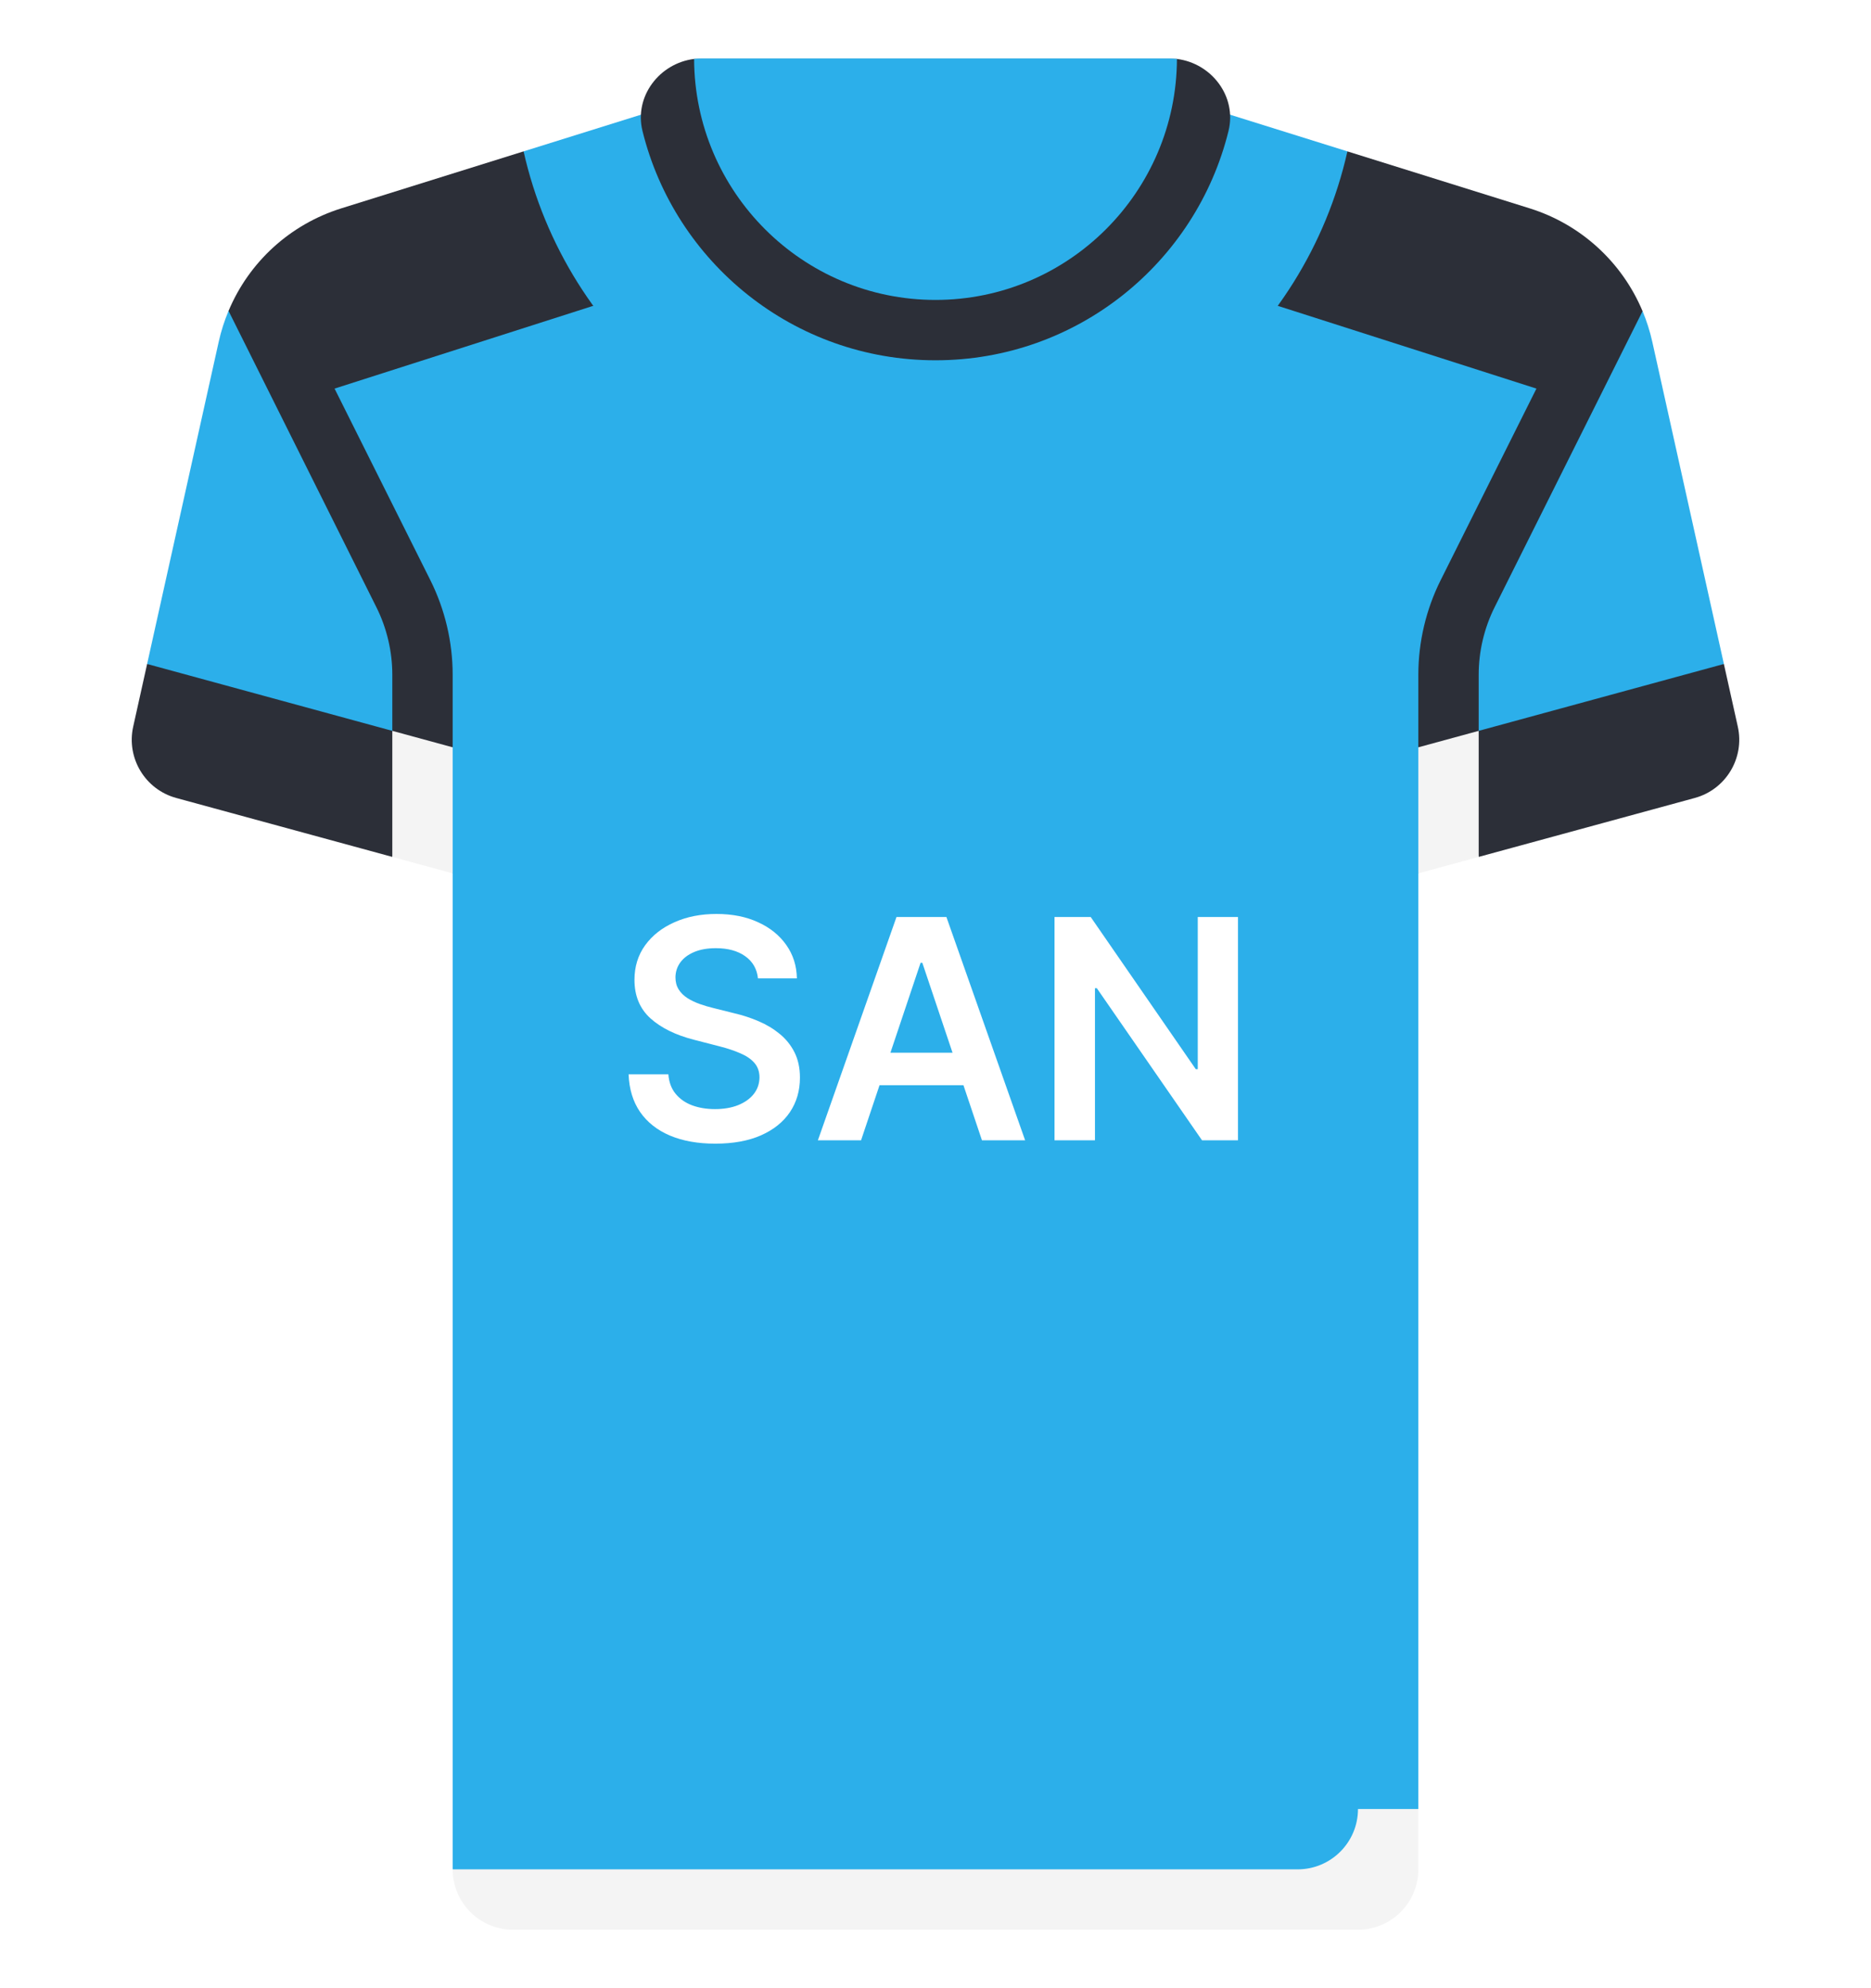
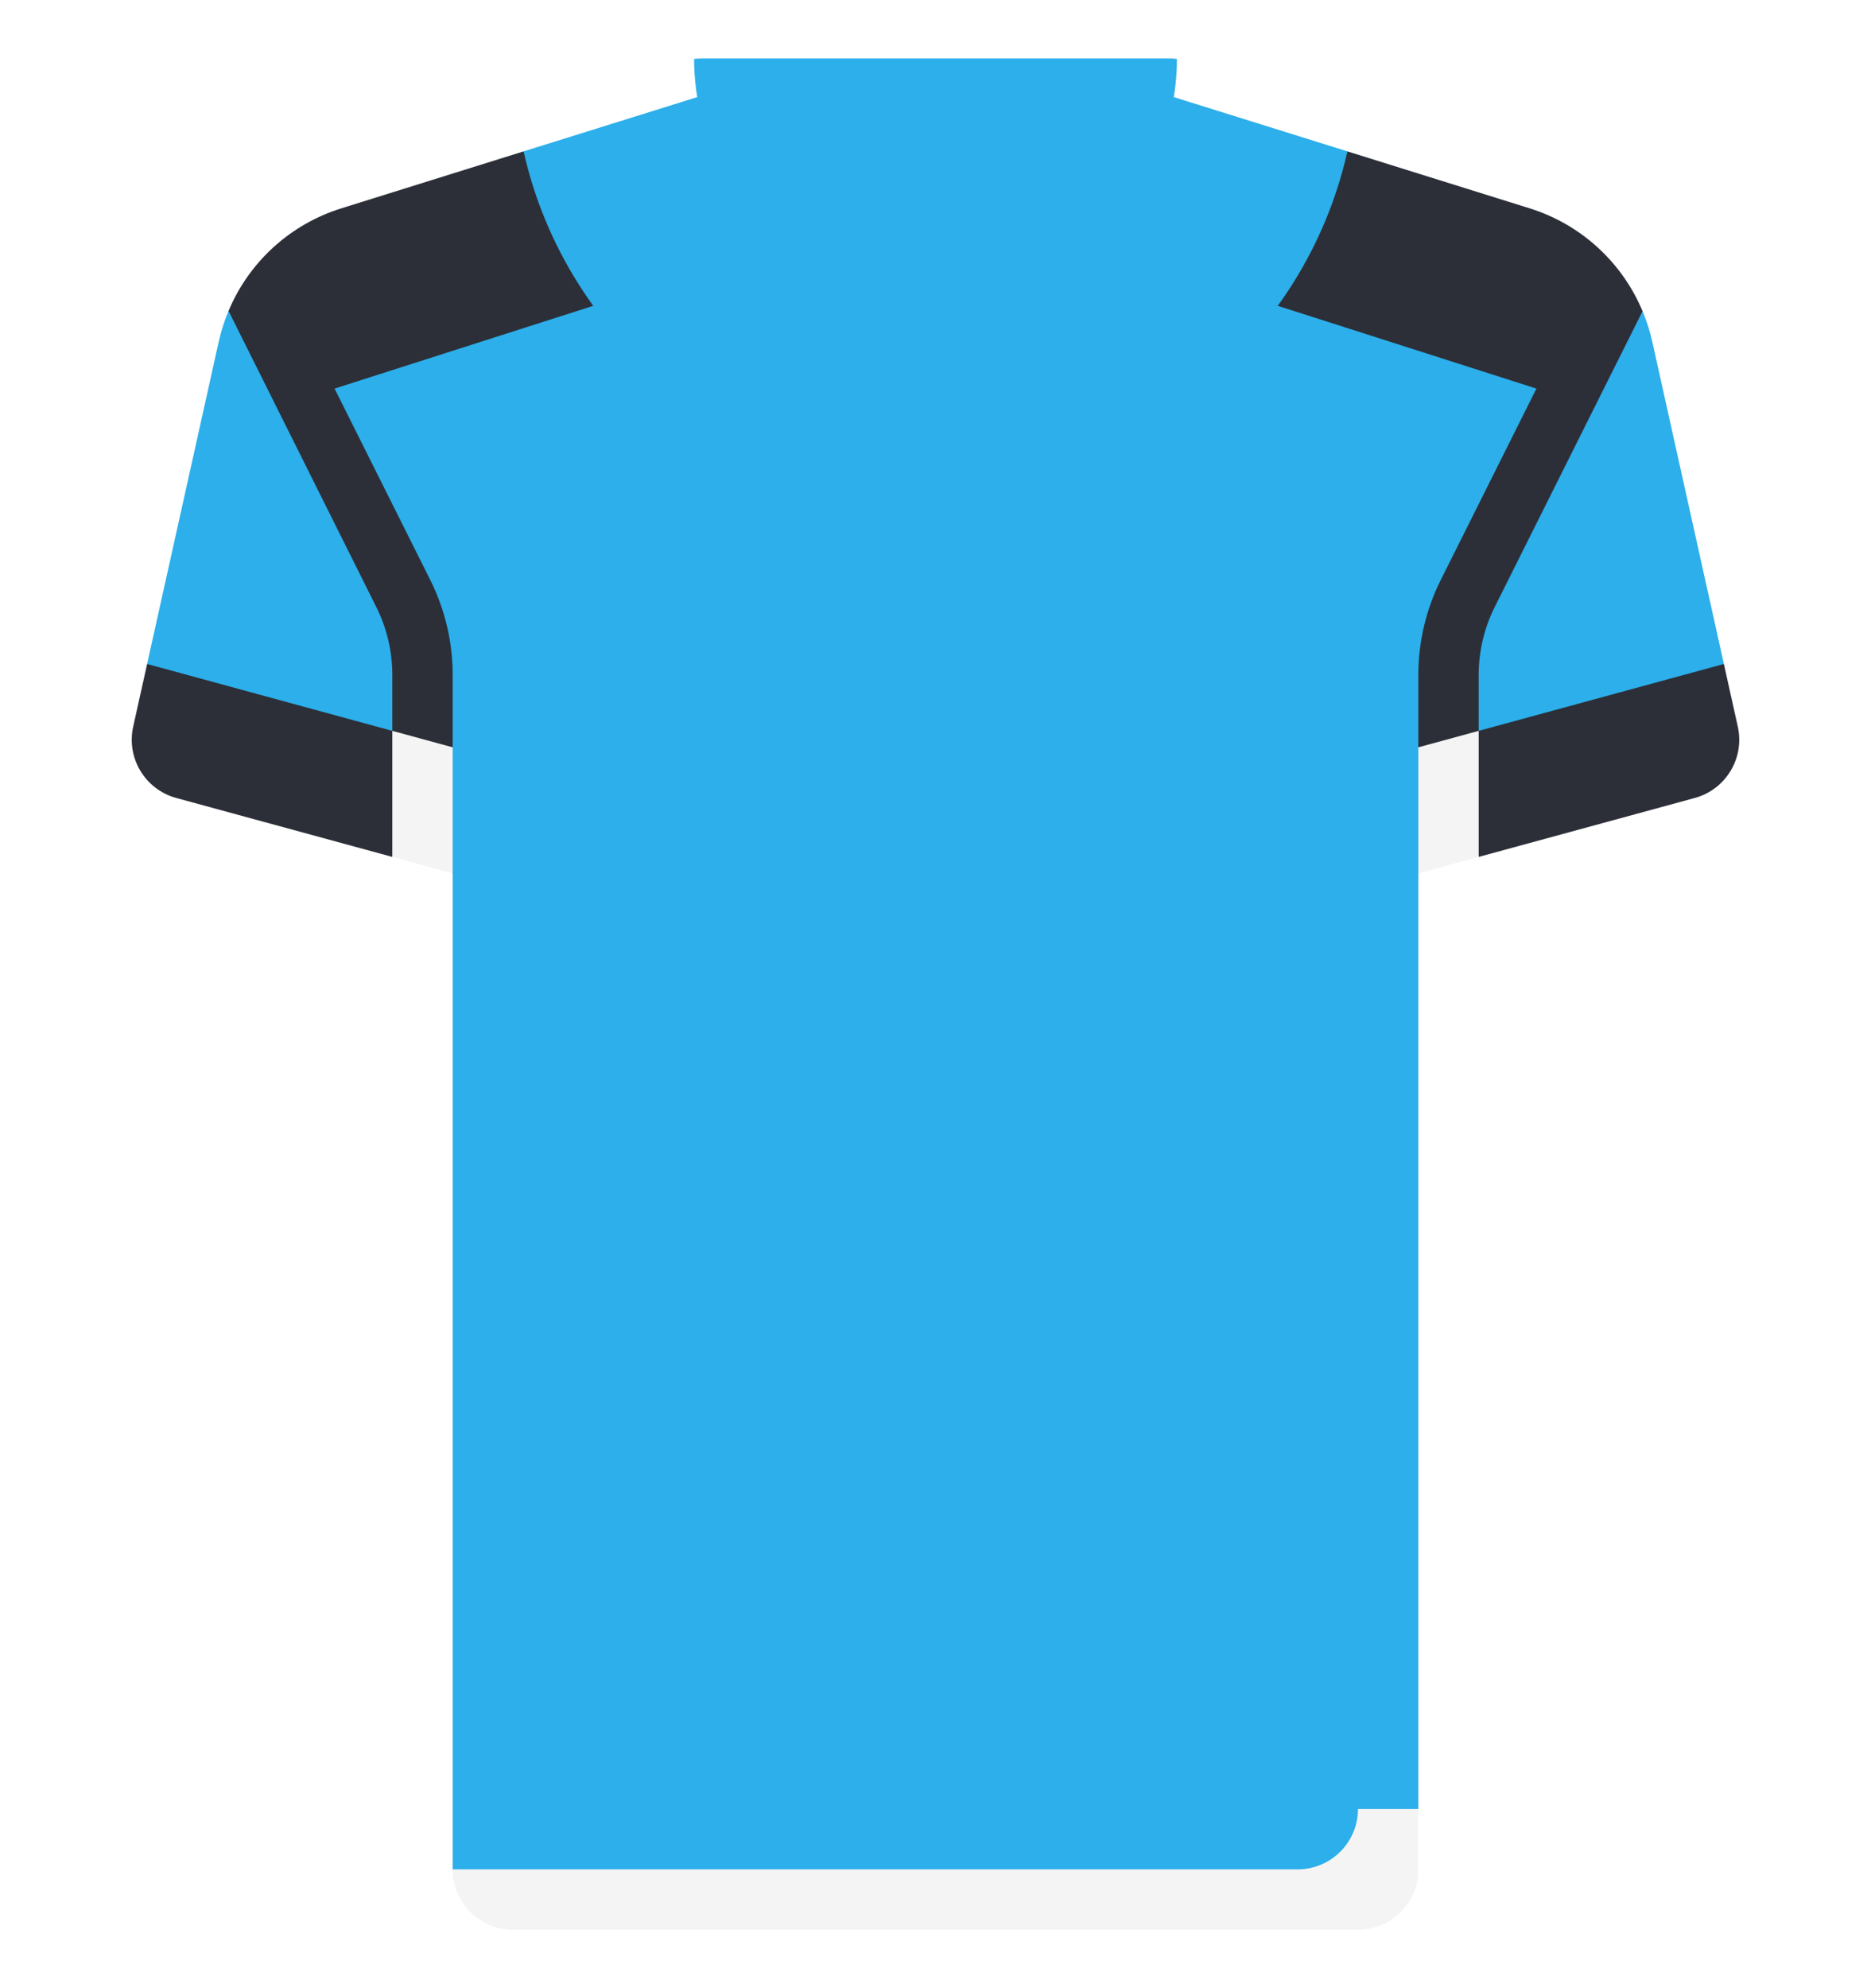
<svg xmlns="http://www.w3.org/2000/svg" width="512" height="544" viewBox="0 0 512 544" fill="none">
  <g filter="url(#filter0_d_134_3205)">
    <path d="M452.156 93.54C451.51 90.635 450.613 87.826 449.486 85.136L313.806 58.748H198.194L62.542 85.071C61.402 87.78 60.495 90.612 59.845 93.54L40.259 181.675L123.872 238.968V494.968L134.567 503.779H376.304L388.13 494.968V238.968L471.743 181.675L452.156 93.54Z" fill="#2CAFEA" />
    <path d="M388.129 184.602V204.479L404.645 211.22V184.602C404.645 178.223 406.153 171.84 409.008 166.134L449.486 85.137C443.898 71.782 432.665 61.402 418.567 56.997L368.72 41.42L339.324 80.374L420.445 106.326L394.234 158.748C390.242 166.731 388.129 175.67 388.129 184.602Z" fill="#2C2F38" />
    <path d="M123.871 184.601V204.478L107.355 209.698V184.601C107.355 178.222 105.847 171.839 102.992 166.133L62.542 85.071C68.13 71.716 79.336 61.401 93.434 56.995L143.281 41.418L172.677 80.372L91.555 106.324L117.766 158.746C121.758 166.73 123.871 175.669 123.871 184.601Z" fill="#2C2F38" />
    <path d="M313.806 24.258H198.194L143.281 41.418C154.875 93.025 200.893 131.613 256 131.613C311.107 131.613 357.126 93.025 368.719 41.418L313.806 24.258Z" fill="#2CAFEA" />
-     <path d="M322.073 16.129L189.94 16.127C180.496 17.292 173.48 26.355 175.814 35.827C184.693 71.86 217.226 98.582 255.999 98.582C294.772 98.582 327.305 71.86 336.185 35.827C338.519 26.359 331.51 17.3 322.073 16.129Z" fill="#2C2F38" />
    <path d="M404.645 234.464L463.774 218.338C472.28 216.018 477.464 207.427 475.551 198.821L471.741 181.676L404.645 199.975L397.153 218.17L404.645 234.464Z" fill="#2C2F38" />
    <path d="M107.355 234.464L48.226 218.338C39.72 216.018 34.536 207.427 36.449 198.821L40.259 181.676L107.355 199.975L114.801 219.039L107.355 234.464Z" fill="#2C2F38" />
    <path d="M404.645 199.973L388.129 204.478V238.968L404.645 234.463V199.973Z" fill="#F4F4F4" />
    <path d="M107.355 234.463L123.871 238.968V204.478L107.355 199.973V234.463Z" fill="#F4F4F4" />
    <path d="M320.004 16H191.996C191.291 16 190.622 16.041 189.94 16.126C190.069 52.504 219.592 82.064 255.999 82.064C292.406 82.064 321.943 52.505 322.071 16.127C321.391 16.042 320.708 16 320.004 16Z" fill="#2CAFEA" />
    <path d="M123.871 494.969V511.485L134.783 520.504H376.737L371.613 494.969H123.871Z" fill="#2CAFEA" />
    <path d="M140.387 528.001H371.613C380.735 528.001 388.129 520.606 388.129 511.485V494.969H371.613C371.613 504.091 364.218 511.485 355.097 511.485H123.871C123.871 520.606 131.266 528.001 140.387 528.001Z" fill="#F4F4F4" />
-     <path d="M207.419 267.703C207.141 265.098 205.968 263.07 203.899 261.618C201.851 260.166 199.186 259.44 195.905 259.44C193.598 259.44 191.619 259.788 189.969 260.484C188.318 261.18 187.056 262.125 186.181 263.318C185.306 264.511 184.858 265.874 184.838 267.405C184.838 268.678 185.127 269.781 185.703 270.716C186.3 271.651 187.105 272.446 188.119 273.102C189.134 273.739 190.257 274.276 191.49 274.713C192.723 275.151 193.966 275.518 195.219 275.817L200.946 277.249C203.253 277.786 205.47 278.511 207.598 279.426C209.746 280.341 211.665 281.494 213.355 282.886C215.066 284.278 216.418 285.959 217.412 287.928C218.406 289.896 218.904 292.203 218.904 294.848C218.904 298.428 217.989 301.58 216.159 304.304C214.33 307.009 211.685 309.126 208.225 310.658C204.784 312.169 200.618 312.925 195.726 312.925C190.973 312.925 186.847 312.189 183.347 310.717C179.867 309.246 177.142 307.098 175.173 304.274C173.225 301.45 172.171 298.01 172.012 293.953H182.899C183.058 296.081 183.715 297.851 184.868 299.263C186.021 300.675 187.523 301.729 189.372 302.425C191.242 303.121 193.33 303.469 195.637 303.469C198.043 303.469 200.151 303.111 201.96 302.395C203.79 301.659 205.222 300.645 206.256 299.352C207.29 298.04 207.817 296.509 207.837 294.759C207.817 293.168 207.35 291.855 206.435 290.821C205.52 289.767 204.237 288.892 202.587 288.196C200.956 287.48 199.047 286.844 196.86 286.287L189.909 284.497C184.878 283.205 180.901 281.246 177.977 278.621C175.074 275.976 173.622 272.466 173.622 268.091C173.622 264.491 174.597 261.339 176.546 258.635C178.514 255.93 181.189 253.832 184.57 252.341C187.95 250.83 191.779 250.074 196.054 250.074C200.389 250.074 204.188 250.83 207.449 252.341C210.73 253.832 213.306 255.911 215.175 258.575C217.044 261.22 218.009 264.263 218.068 267.703H207.419ZM235.631 312H223.818L245.325 250.909H258.987L280.524 312H268.711L252.395 263.438H251.917L235.631 312ZM236.018 288.047H268.234V296.936H236.018V288.047ZM338.774 250.909V312H328.93L300.144 270.388H299.637V312H288.57V250.909H298.474L327.23 292.551H327.767V250.909H338.774Z" fill="white" />
  </g>
  <defs>
    <filter id="filter0_d_134_3205" x="20.052" y="0" width="471.895" height="544" filterUnits="userSpaceOnUse" color-interpolation-filters="sRGB">
      <feFlood flood-opacity="0" result="BackgroundImageFix" />
      <feColorMatrix in="SourceAlpha" type="matrix" values="0 0 0 0 0 0 0 0 0 0 0 0 0 0 0 0 0 0 127 0" result="hardAlpha" />
      <feOffset />
      <feGaussianBlur stdDeviation="8" />
      <feComposite in2="hardAlpha" operator="out" />
      <feColorMatrix type="matrix" values="0 0 0 0 0 0 0 0 0 0 0 0 0 0 0 0 0 0 0.25 0" />
      <feBlend mode="normal" in2="BackgroundImageFix" result="effect1_dropShadow_134_3205" />
      <feBlend mode="normal" in="SourceGraphic" in2="effect1_dropShadow_134_3205" result="shape" />
    </filter>
  </defs>
</svg>